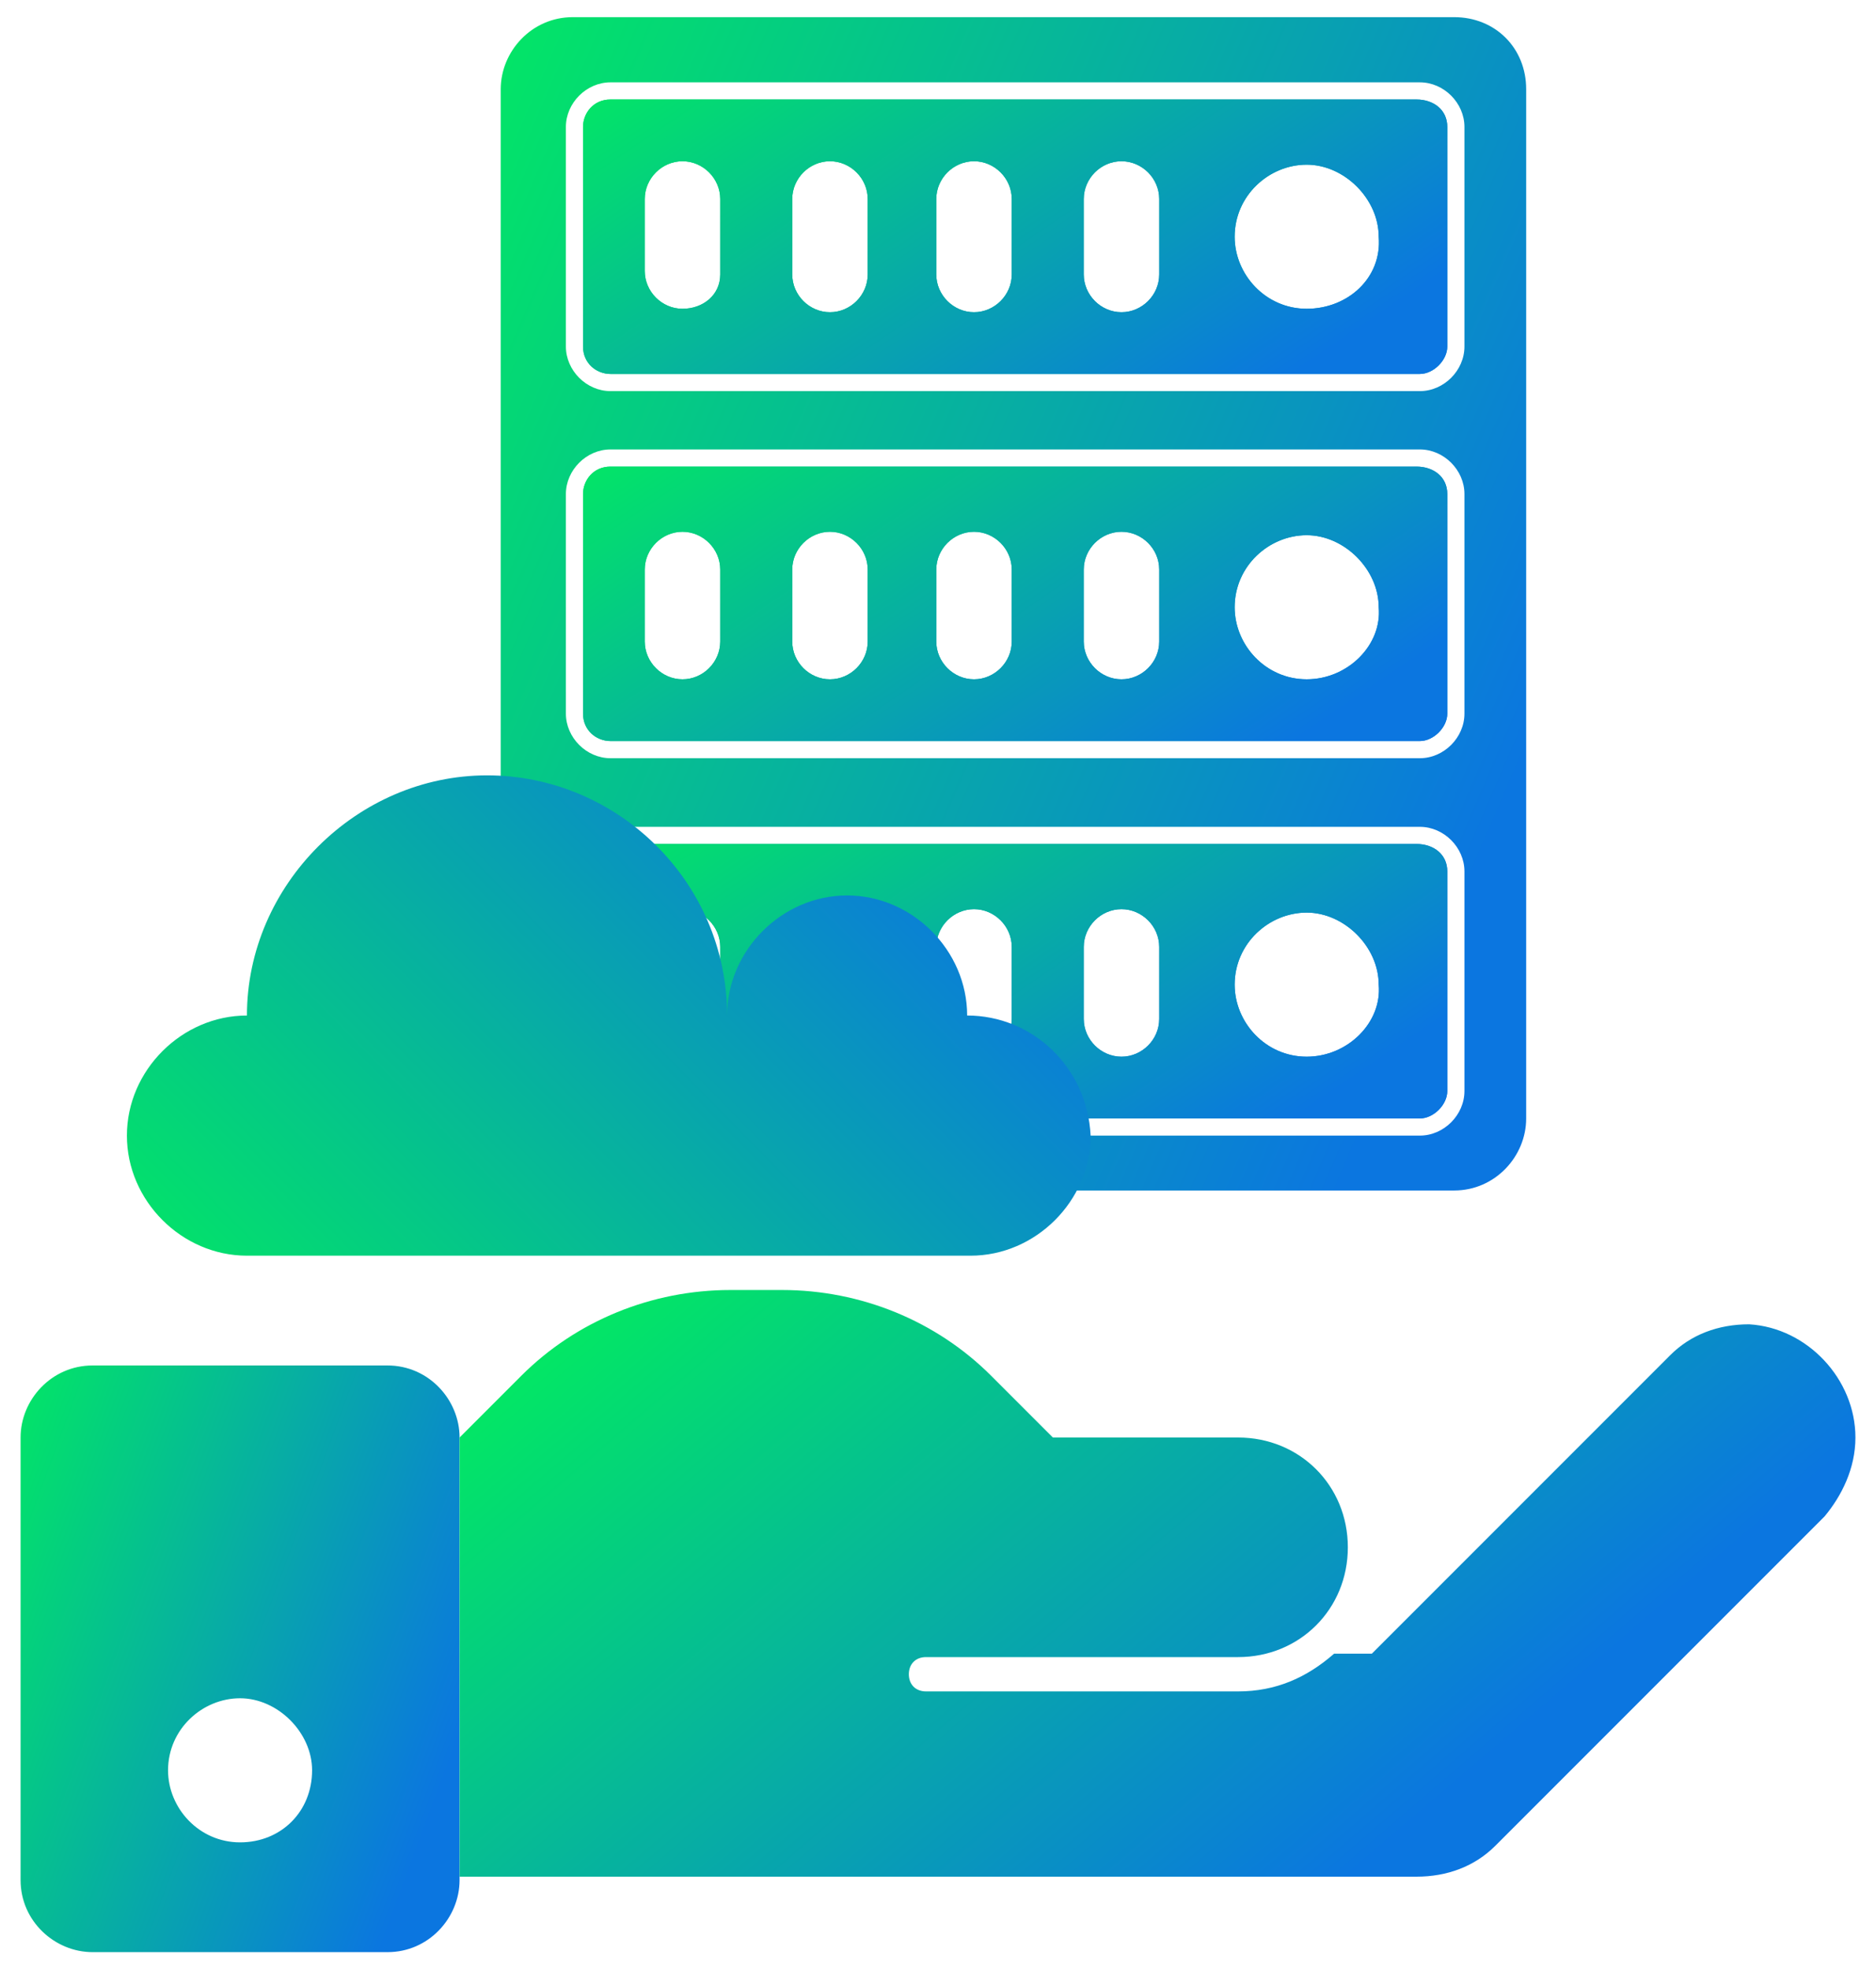
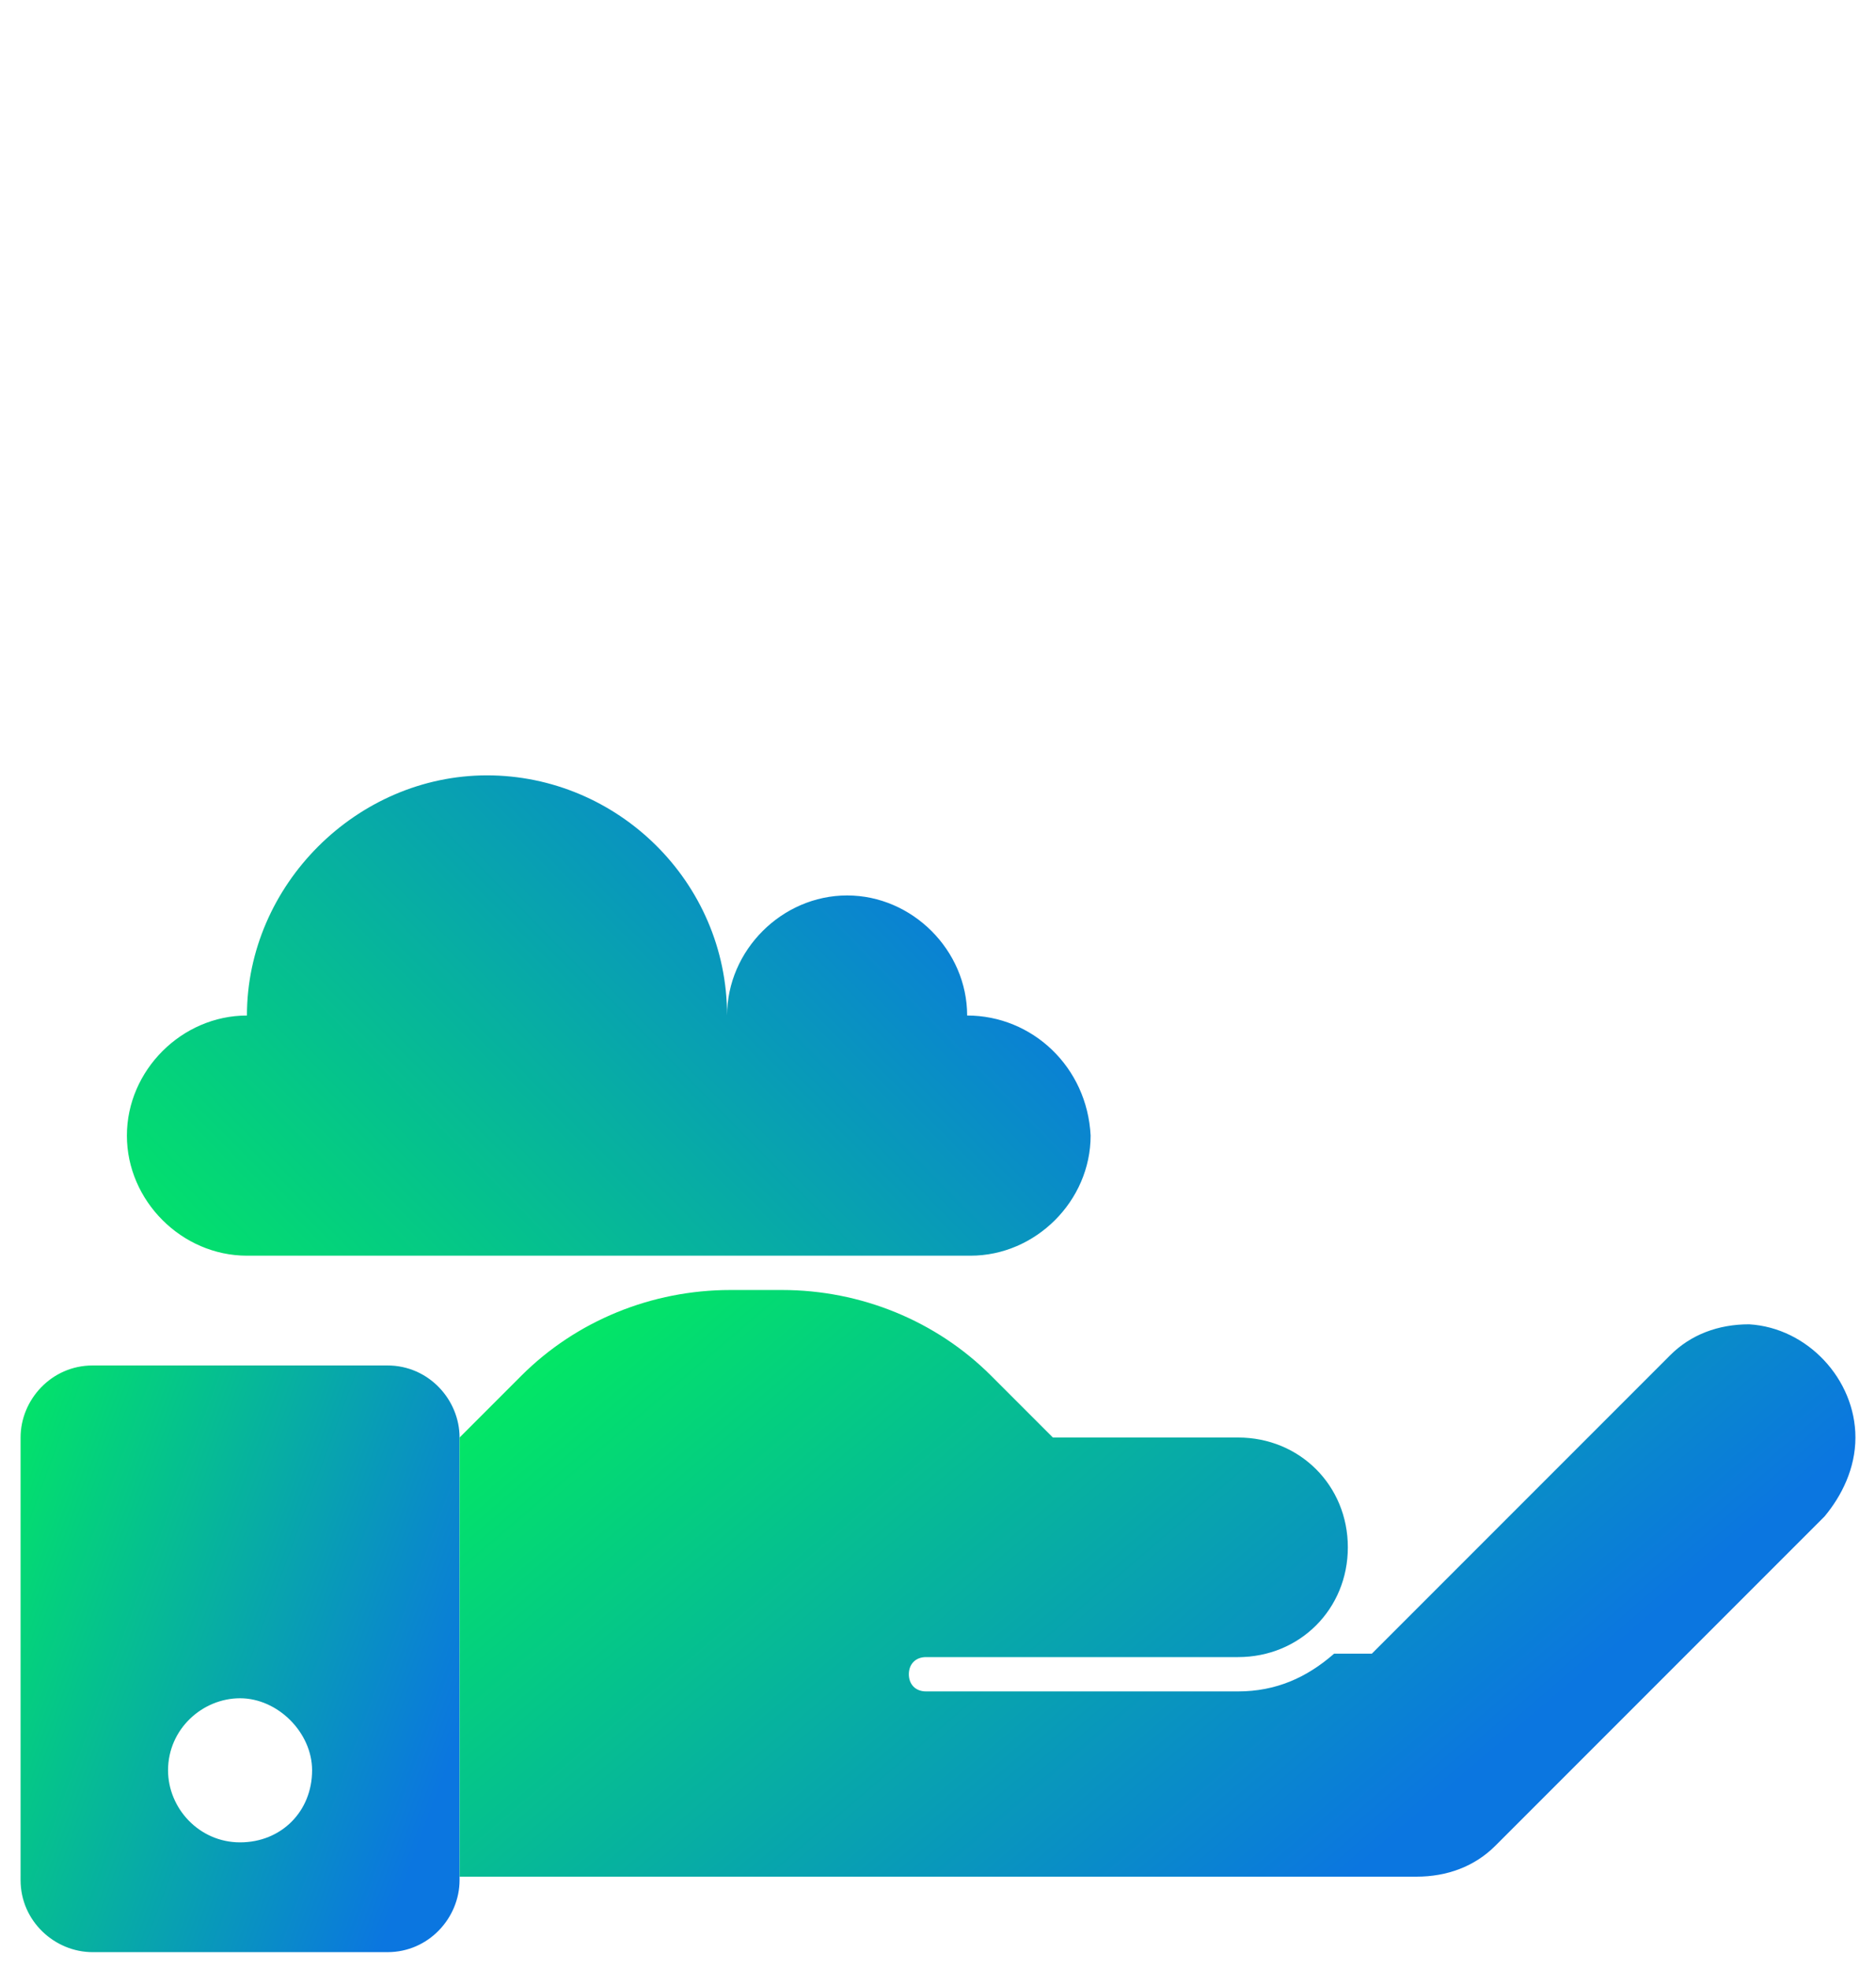
<svg xmlns="http://www.w3.org/2000/svg" id="eIUnEkWf3QP1" viewBox="0 0 54.7 57.4" shape-rendering="geometricPrecision" text-rendering="geometricPrecision">
  <style>
#eIUnEkWf3QP6 {animation: eIUnEkWf3QP6_c_o 2000ms linear infinite normal forwards}@keyframes eIUnEkWf3QP6_c_o { 0% {opacity: 1} 50% {opacity: 0} 100% {opacity: 1}} #eIUnEkWf3QP11_to {animation: eIUnEkWf3QP11_to__to 2000ms linear infinite normal forwards}@keyframes eIUnEkWf3QP11_to__to { 0% {transform: translate(17.75px,29.6px)} 25% {transform: translate(27.75px,29.6px)} 50% {transform: translate(37.75px,29.6px)} 75% {transform: translate(27.75px,29.6px)} 100% {transform: translate(17.75px,29.6px)}}
</style>
  <defs>
    <linearGradient id="eIUnEkWf3QP4-fill" x1="-2.318" y1="44.93" x2="13.365" y2="50.718" spreadMethod="pad" gradientUnits="userSpaceOnUse" gradientTransform="translate(0 0)">
      <stop id="eIUnEkWf3QP4-fill-0" offset="0%" stop-color="#02ed5e" />
      <stop id="eIUnEkWf3QP4-fill-1" offset="100%" stop-color="#0b76e0" />
    </linearGradient>
    <linearGradient id="eIUnEkWf3QP5-fill" x1="21.126" y1="32.976" x2="39.555" y2="54.514" spreadMethod="pad" gradientUnits="userSpaceOnUse" gradientTransform="translate(0 0)">
      <stop id="eIUnEkWf3QP5-fill-0" offset="0%" stop-color="#02ed5e" />
      <stop id="eIUnEkWf3QP5-fill-1" offset="100%" stop-color="#0b76e0" />
    </linearGradient>
    <linearGradient id="eIUnEkWf3QP7-fill" x1="8.691" y1="8.629" x2="43.762" y2="23.73" spreadMethod="pad" gradientUnits="userSpaceOnUse" gradientTransform="translate(0 0)">
      <stop id="eIUnEkWf3QP7-fill-0" offset="0%" stop-color="#02ed5e" />
      <stop id="eIUnEkWf3QP7-fill-1" offset="100%" stop-color="#0b76e0" />
    </linearGradient>
    <linearGradient id="eIUnEkWf3QP8-fill" x1="23.044" y1="-2.705" x2="33.98" y2="13.44" spreadMethod="pad" gradientUnits="userSpaceOnUse" gradientTransform="translate(0 0)">
      <stop id="eIUnEkWf3QP8-fill-0" offset="0%" stop-color="#02ed5e" />
      <stop id="eIUnEkWf3QP8-fill-1" offset="100%" stop-color="#0b76e0" />
    </linearGradient>
    <linearGradient id="eIUnEkWf3QP9-fill" x1="23.042" y1="8.021" x2="33.977" y2="24.164" spreadMethod="pad" gradientUnits="userSpaceOnUse" gradientTransform="translate(0 0)">
      <stop id="eIUnEkWf3QP9-fill-0" offset="0%" stop-color="#02ed5e" />
      <stop id="eIUnEkWf3QP9-fill-1" offset="100%" stop-color="#0b76e0" />
    </linearGradient>
    <linearGradient id="eIUnEkWf3QP10-fill" x1="23.042" y1="19.021" x2="33.977" y2="35.164" spreadMethod="pad" gradientUnits="userSpaceOnUse" gradientTransform="translate(0 0)">
      <stop id="eIUnEkWf3QP10-fill-0" offset="0%" stop-color="#02ed5e" />
      <stop id="eIUnEkWf3QP10-fill-1" offset="100%" stop-color="#0b76e0" />
    </linearGradient>
    <linearGradient id="eIUnEkWf3QP11-fill" x1="7.202" y1="42.552" x2="27.018" y2="23.048" spreadMethod="pad" gradientUnits="userSpaceOnUse" gradientTransform="translate(0 0)">
      <stop id="eIUnEkWf3QP11-fill-0" offset="0%" stop-color="#02ed5e" />
      <stop id="eIUnEkWf3QP11-fill-1" offset="100%" stop-color="#0b76e0" />
    </linearGradient>
  </defs>
  <g>
    <g>
      <path d="M11.3,39.8h-8.6c-1.2,0-2.1,1-2.1,2.1v12.9c0,1.2,1,2.1,2.1,2.1h8.6c1.2,0,2.1-1,2.1-2.1v-12.9c0-1.1-.9-2.1-2.1-2.1ZM7,53.7c-1.2,0-2.1-1-2.1-2.1c0-1.2,1-2.1,2.1-2.1s2.1,1,2.1,2.1c0,1.2-.9,2.1-2.1,2.1Z" fill="url(#eIUnEkWf3QP4-fill)" />
      <path d="M54.1,41.9c0,.9-.4,1.7-.9,2.3l-9.6,9.6c-.6.6-1.4.9-2.3.9h-27.9v-12.8l1.8-1.8c1.6-1.6,3.8-2.5,6.1-2.5h1.5c2.3,0,4.5.9,6.1,2.5l1.8,1.8h5.4c1.8,0,3.2,1.4,3.2,3.2s-1.4,3.2-3.2,3.2h-9.1c-.3,0-.5.2-.5.5s.2.5.5.5h9.1c1.1,0,2-.4,2.8-1.1h1.1l8.7-8.7c.6-.6,1.4-.9,2.3-.9c1.7.1,3.1,1.6,3.1,3.3Z" fill="url(#eIUnEkWf3QP5-fill)" />
    </g>
    <g id="eIUnEkWf3QP6">
-       <path d="M41.3,2.9h-23.5c-.5,0-.8.4-.8.8v6.4c0,.5.4.8.8.8h23.6c.4,0,.8-.4.8-.8v-6.4c0-.5-.4-.8-.9-.8ZM21,8c0,.6-.5,1-1.1,1s-1.1-.5-1.1-1.1v-2.1c0-.6.5-1.1,1.1-1.1s1.1.5,1.1,1.1v2.2Zm4.3,0c0,.6-.5,1.1-1.1,1.1s-1.1-.5-1.1-1.1v-2.2c0-.6.5-1.1,1.1-1.1s1.1.5,1.1,1.1v2.2Zm4.2,0c0,.6-.5,1.1-1.1,1.1s-1.1-.5-1.1-1.1v-2.2c0-.6.5-1.1,1.1-1.1s1.1.5,1.1,1.1v2.2Zm4.3,0c0,.6-.5,1.1-1.1,1.1s-1.1-.5-1.1-1.1v-2.2c0-.6.5-1.1,1.1-1.1s1.1.5,1.1,1.1v2.2Zm4.3,1C36.9,9,36,8,36,6.9c0-1.2,1-2.1,2.1-2.1s2.1,1,2.1,2.1c.1,1.2-.9,2.1-2.1,2.1Zm3.2,4.6h-23.5c-.5,0-.8.4-.8.8v6.4c0,.5.4.8.8.8h23.6c.4,0,.8-.4.8-.8v-6.4c0-.5-.4-.8-.9-.8ZM21,18.7c0,.6-.5,1.1-1.1,1.1s-1.1-.5-1.1-1.1v-2.1c0-.6.5-1.1,1.1-1.1s1.1.5,1.1,1.1v2.1Zm4.3,0c0,.6-.5,1.1-1.1,1.1s-1.1-.5-1.1-1.1v-2.1c0-.6.5-1.1,1.1-1.1s1.1.5,1.1,1.1v2.1Zm4.2,0c0,.6-.5,1.1-1.1,1.1s-1.1-.5-1.1-1.1v-2.1c0-.6.5-1.1,1.1-1.1s1.1.5,1.1,1.1v2.1Zm4.3,0c0,.6-.5,1.1-1.1,1.1s-1.1-.5-1.1-1.1v-2.1c0-.6.5-1.1,1.1-1.1s1.1.5,1.1,1.1v2.1Zm4.3,1.1c-1.2,0-2.1-1-2.1-2.1c0-1.2,1-2.1,2.1-2.1s2.1,1,2.1,2.1c.1,1.1-.9,2.1-2.1,2.1ZM41.3,2.9h-23.5c-.5,0-.8.4-.8.8v6.4c0,.5.4.8.8.8h23.6c.4,0,.8-.4.8-.8v-6.4c0-.5-.4-.8-.9-.8ZM21,8c0,.6-.5,1-1.1,1s-1.1-.5-1.1-1.1v-2.1c0-.6.5-1.1,1.1-1.1s1.1.5,1.1,1.1v2.2Zm4.3,0c0,.6-.5,1.1-1.1,1.1s-1.1-.5-1.1-1.1v-2.2c0-.6.5-1.1,1.1-1.1s1.1.5,1.1,1.1v2.2Zm4.2,0c0,.6-.5,1.1-1.1,1.1s-1.1-.5-1.1-1.1v-2.2c0-.6.5-1.1,1.1-1.1s1.1.5,1.1,1.1v2.2Zm4.3,0c0,.6-.5,1.1-1.1,1.1s-1.1-.5-1.1-1.1v-2.2c0-.6.5-1.1,1.1-1.1s1.1.5,1.1,1.1v2.2Zm4.3,1C36.9,9,36,8,36,6.9c0-1.2,1-2.1,2.1-2.1s2.1,1,2.1,2.1c.1,1.2-.9,2.1-2.1,2.1Zm3.2,4.6h-23.5c-.5,0-.8.4-.8.8v6.4c0,.5.4.8.8.8h23.6c.4,0,.8-.4.8-.8v-6.4c0-.5-.4-.8-.9-.8ZM21,18.7c0,.6-.5,1.1-1.1,1.1s-1.1-.5-1.1-1.1v-2.1c0-.6.5-1.1,1.1-1.1s1.1.5,1.1,1.1v2.1Zm4.3,0c0,.6-.5,1.1-1.1,1.1s-1.1-.5-1.1-1.1v-2.1c0-.6.5-1.1,1.1-1.1s1.1.5,1.1,1.1v2.1Zm4.2,0c0,.6-.5,1.1-1.1,1.1s-1.1-.5-1.1-1.1v-2.1c0-.6.5-1.1,1.1-1.1s1.1.5,1.1,1.1v2.1Zm4.3,0c0,.6-.5,1.1-1.1,1.1s-1.1-.5-1.1-1.1v-2.1c0-.6.5-1.1,1.1-1.1s1.1.5,1.1,1.1v2.1Zm4.3,1.1c-1.2,0-2.1-1-2.1-2.1c0-1.2,1-2.1,2.1-2.1s2.1,1,2.1,2.1c.1,1.1-.9,2.1-2.1,2.1ZM42.4,0.5h-25.7c-1.2,0-2.1,1-2.1,2.1v30c0,1.2,1,2.1,2.1,2.1h25.7c1.2,0,2.1-1,2.1-2.1v-30c0-1.2-.9-2.1-2.1-2.1Zm.3,31.3c0,.7-.6,1.3-1.3,1.3h-23.6c-.7,0-1.3-.6-1.3-1.3v-6.4c0-.7.6-1.3,1.3-1.3h23.6c.7,0,1.3.6,1.3,1.3v6.4Zm0-11c0,.7-.6,1.3-1.3,1.3h-23.6c-.7,0-1.3-.6-1.3-1.3v-6.4c0-.7.6-1.3,1.3-1.3h23.6c.7,0,1.3.6,1.3,1.3v6.4Zm0-10.7c0,.7-.6,1.3-1.3,1.3h-23.6c-.7,0-1.3-.6-1.3-1.3v-6.4c0-.7.6-1.3,1.3-1.3h23.6c.7,0,1.3.6,1.3,1.3v6.4ZM41.3,24.6h-23.5c-.5,0-.8.4-.8.8v6.4c0,.5.4.8.8.8h23.6c.4,0,.8-.4.8-.8v-6.4c0-.5-.4-.8-.9-.8ZM21,29.7c0,.6-.5,1.1-1.1,1.1s-1.1-.5-1.1-1.1v-2.1c0-.6.5-1.1,1.1-1.1s1.1.5,1.1,1.1v2.1Zm4.3,0c0,.6-.5,1.1-1.1,1.1s-1.1-.5-1.1-1.1v-2.1c0-.6.5-1.1,1.1-1.1s1.1.5,1.1,1.1v2.1Zm4.2,0c0,.6-.5,1.1-1.1,1.1s-1.1-.5-1.1-1.1v-2.1c0-.6.5-1.1,1.1-1.1s1.1.5,1.1,1.1v2.1Zm4.3,0c0,.6-.5,1.1-1.1,1.1s-1.1-.5-1.1-1.1v-2.1c0-.6.5-1.1,1.1-1.1s1.1.5,1.1,1.1v2.1Zm4.3,1.1c-1.2,0-2.1-1-2.1-2.1c0-1.2,1-2.1,2.1-2.1s2.1,1,2.1,2.1c.1,1.1-.9,2.1-2.1,2.1Zm3.2-17.2h-23.5c-.5,0-.8.4-.8.8v6.4c0,.5.4.8.8.8h23.6c.4,0,.8-.4.8-.8v-6.4c0-.5-.4-.8-.9-.8ZM21,18.7c0,.6-.5,1.1-1.1,1.1s-1.1-.5-1.1-1.1v-2.1c0-.6.5-1.1,1.1-1.1s1.1.5,1.1,1.1v2.1Zm4.3,0c0,.6-.5,1.1-1.1,1.1s-1.1-.5-1.1-1.1v-2.1c0-.6.5-1.1,1.1-1.1s1.1.5,1.1,1.1v2.1Zm4.2,0c0,.6-.5,1.1-1.1,1.1s-1.1-.5-1.1-1.1v-2.1c0-.6.5-1.1,1.1-1.1s1.1.5,1.1,1.1v2.1Zm4.3,0c0,.6-.5,1.1-1.1,1.1s-1.1-.5-1.1-1.1v-2.1c0-.6.5-1.1,1.1-1.1s1.1.5,1.1,1.1v2.1Zm4.3,1.1c-1.2,0-2.1-1-2.1-2.1c0-1.2,1-2.1,2.1-2.1s2.1,1,2.1,2.1c.1,1.1-.9,2.1-2.1,2.1ZM41.3,2.9h-23.5c-.5,0-.8.4-.8.8v6.4c0,.5.4.8.8.8h23.6c.4,0,.8-.4.8-.8v-6.4c0-.5-.4-.8-.9-.8ZM21,8c0,.6-.5,1-1.1,1s-1.1-.5-1.1-1.1v-2.1c0-.6.5-1.1,1.1-1.1s1.1.5,1.1,1.1v2.2Zm4.3,0c0,.6-.5,1.1-1.1,1.1s-1.1-.5-1.1-1.1v-2.2c0-.6.5-1.1,1.1-1.1s1.1.5,1.1,1.1v2.2Zm4.2,0c0,.6-.5,1.1-1.1,1.1s-1.1-.5-1.1-1.1v-2.2c0-.6.5-1.1,1.1-1.1s1.1.5,1.1,1.1v2.2Zm4.3,0c0,.6-.5,1.1-1.1,1.1s-1.1-.5-1.1-1.1v-2.2c0-.6.5-1.1,1.1-1.1s1.1.5,1.1,1.1v2.2Zm4.3,1C36.9,9,36,8,36,6.9c0-1.2,1-2.1,2.1-2.1s2.1,1,2.1,2.1c.1,1.2-.9,2.1-2.1,2.1Zm3.2-6.1h-23.5c-.5,0-.8.4-.8.8v6.4c0,.5.4.8.8.8h23.6c.4,0,.8-.4.8-.8v-6.4c0-.5-.4-.8-.9-.8ZM21,8c0,.6-.5,1-1.1,1s-1.1-.5-1.1-1.1v-2.1c0-.6.5-1.1,1.1-1.1s1.1.5,1.1,1.1v2.2Zm4.3,0c0,.6-.5,1.1-1.1,1.1s-1.1-.5-1.1-1.1v-2.2c0-.6.5-1.1,1.1-1.1s1.1.5,1.1,1.1v2.2Zm4.2,0c0,.6-.5,1.1-1.1,1.1s-1.1-.5-1.1-1.1v-2.2c0-.6.5-1.1,1.1-1.1s1.1.5,1.1,1.1v2.2Zm4.3,0c0,.6-.5,1.1-1.1,1.1s-1.1-.5-1.1-1.1v-2.2c0-.6.5-1.1,1.1-1.1s1.1.5,1.1,1.1v2.2Zm4.3,1C36.9,9,36,8,36,6.9c0-1.2,1-2.1,2.1-2.1s2.1,1,2.1,2.1c.1,1.2-.9,2.1-2.1,2.1Zm3.2-6.1h-23.5c-.5,0-.8.4-.8.8v6.4c0,.5.4.8.8.8h23.6c.4,0,.8-.4.8-.8v-6.4c0-.5-.4-.8-.9-.8ZM21,8c0,.6-.5,1-1.1,1s-1.1-.5-1.1-1.1v-2.1c0-.6.5-1.1,1.1-1.1s1.1.5,1.1,1.1v2.2Zm4.3,0c0,.6-.5,1.1-1.1,1.1s-1.1-.5-1.1-1.1v-2.2c0-.6.5-1.1,1.1-1.1s1.1.5,1.1,1.1v2.2Zm4.2,0c0,.6-.5,1.1-1.1,1.1s-1.1-.5-1.1-1.1v-2.2c0-.6.5-1.1,1.1-1.1s1.1.5,1.1,1.1v2.2Zm4.3,0c0,.6-.5,1.1-1.1,1.1s-1.1-.5-1.1-1.1v-2.2c0-.6.5-1.1,1.1-1.1s1.1.5,1.1,1.1v2.2Zm4.3,1C36.9,9,36,8,36,6.9c0-1.2,1-2.1,2.1-2.1s2.1,1,2.1,2.1c.1,1.2-.9,2.1-2.1,2.1Z" fill="url(#eIUnEkWf3QP7-fill)" />
-       <path d="M41.3,2.9h-23.5c-.5,0-.8.4-.8.8v6.4c0,.5.4.8.8.8h23.6c.4,0,.8-.4.8-.8v-6.4c0-.5-.4-.8-.9-.8ZM21,8c0,.6-.5,1-1.1,1s-1.1-.5-1.1-1.1v-2.1c0-.6.5-1.1,1.1-1.1s1.1.5,1.1,1.1v2.2Zm4.3,0c0,.6-.5,1.1-1.1,1.1s-1.1-.5-1.1-1.1v-2.2c0-.6.5-1.1,1.1-1.1s1.1.5,1.1,1.1v2.2Zm4.2,0c0,.6-.5,1.1-1.1,1.1s-1.1-.5-1.1-1.1v-2.2c0-.6.5-1.1,1.1-1.1s1.1.5,1.1,1.1v2.2Zm4.3,0c0,.6-.5,1.1-1.1,1.1s-1.1-.5-1.1-1.1v-2.2c0-.6.5-1.1,1.1-1.1s1.1.5,1.1,1.1v2.2Zm4.3,1C36.9,9,36,8,36,6.9c0-1.2,1-2.1,2.1-2.1s2.1,1,2.1,2.1c.1,1.2-.9,2.1-2.1,2.1Z" fill="url(#eIUnEkWf3QP8-fill)" />
-       <path d="M41.3,13.6h-23.5c-.5,0-.8.4-.8.8v6.4c0,.5.4.8.8.8h23.6c.4,0,.8-.4.8-.8v-6.4c0-.5-.4-.8-.9-.8ZM21,18.7c0,.6-.5,1.1-1.1,1.1s-1.1-.5-1.1-1.1v-2.1c0-.6.5-1.1,1.1-1.1s1.1.5,1.1,1.1v2.1Zm4.3,0c0,.6-.5,1.1-1.1,1.1s-1.1-.5-1.1-1.1v-2.1c0-.6.5-1.1,1.1-1.1s1.1.5,1.1,1.1v2.1Zm4.2,0c0,.6-.5,1.1-1.1,1.1s-1.1-.5-1.1-1.1v-2.1c0-.6.5-1.1,1.1-1.1s1.1.5,1.1,1.1v2.1Zm4.3,0c0,.6-.5,1.1-1.1,1.1s-1.1-.5-1.1-1.1v-2.1c0-.6.5-1.1,1.1-1.1s1.1.5,1.1,1.1v2.1Zm4.3,1.1c-1.2,0-2.1-1-2.1-2.1c0-1.2,1-2.1,2.1-2.1s2.1,1,2.1,2.1c.1,1.1-.9,2.1-2.1,2.1Z" fill="url(#eIUnEkWf3QP9-fill)" />
-       <path d="M41.3,24.6h-23.5c-.5,0-.8.4-.8.8v6.4c0,.5.4.8.8.8h23.6c.4,0,.8-.4.8-.8v-6.4c0-.5-.4-.8-.9-.8ZM21,29.7c0,.6-.5,1.1-1.1,1.1s-1.1-.5-1.1-1.1v-2.1c0-.6.5-1.1,1.1-1.1s1.1.5,1.1,1.1v2.1Zm4.3,0c0,.6-.5,1.1-1.1,1.1s-1.1-.5-1.1-1.1v-2.1c0-.6.5-1.1,1.1-1.1s1.1.5,1.1,1.1v2.1Zm4.2,0c0,.6-.5,1.1-1.1,1.1s-1.1-.5-1.1-1.1v-2.1c0-.6.5-1.1,1.1-1.1s1.1.5,1.1,1.1v2.1Zm4.3,0c0,.6-.5,1.1-1.1,1.1s-1.1-.5-1.1-1.1v-2.1c0-.6.5-1.1,1.1-1.1s1.1.5,1.1,1.1v2.1Zm4.3,1.1c-1.2,0-2.1-1-2.1-2.1c0-1.2,1-2.1,2.1-2.1s2.1,1,2.1,2.1c.1,1.1-.9,2.1-2.1,2.1Z" fill="url(#eIUnEkWf3QP10-fill)" />
-     </g>
+       </g>
    <g id="eIUnEkWf3QP11_to" transform="translate(17.75,29.6)">
      <path d="M28.2,29.6c0-1.9-1.6-3.5-3.5-3.5s-3.5,1.6-3.5,3.5c0-3.9-3.2-7-7-7s-7,3.2-7,7c-1.9,0-3.5,1.6-3.5,3.5s1.6,3.5,3.5,3.5h21.1c1.9,0,3.5-1.6,3.5-3.5-.1-2-1.7-3.5-3.6-3.5Z" transform="translate(-17.75,-29.6)" fill="url(#eIUnEkWf3QP11-fill)" />
    </g>
  </g>
</svg>